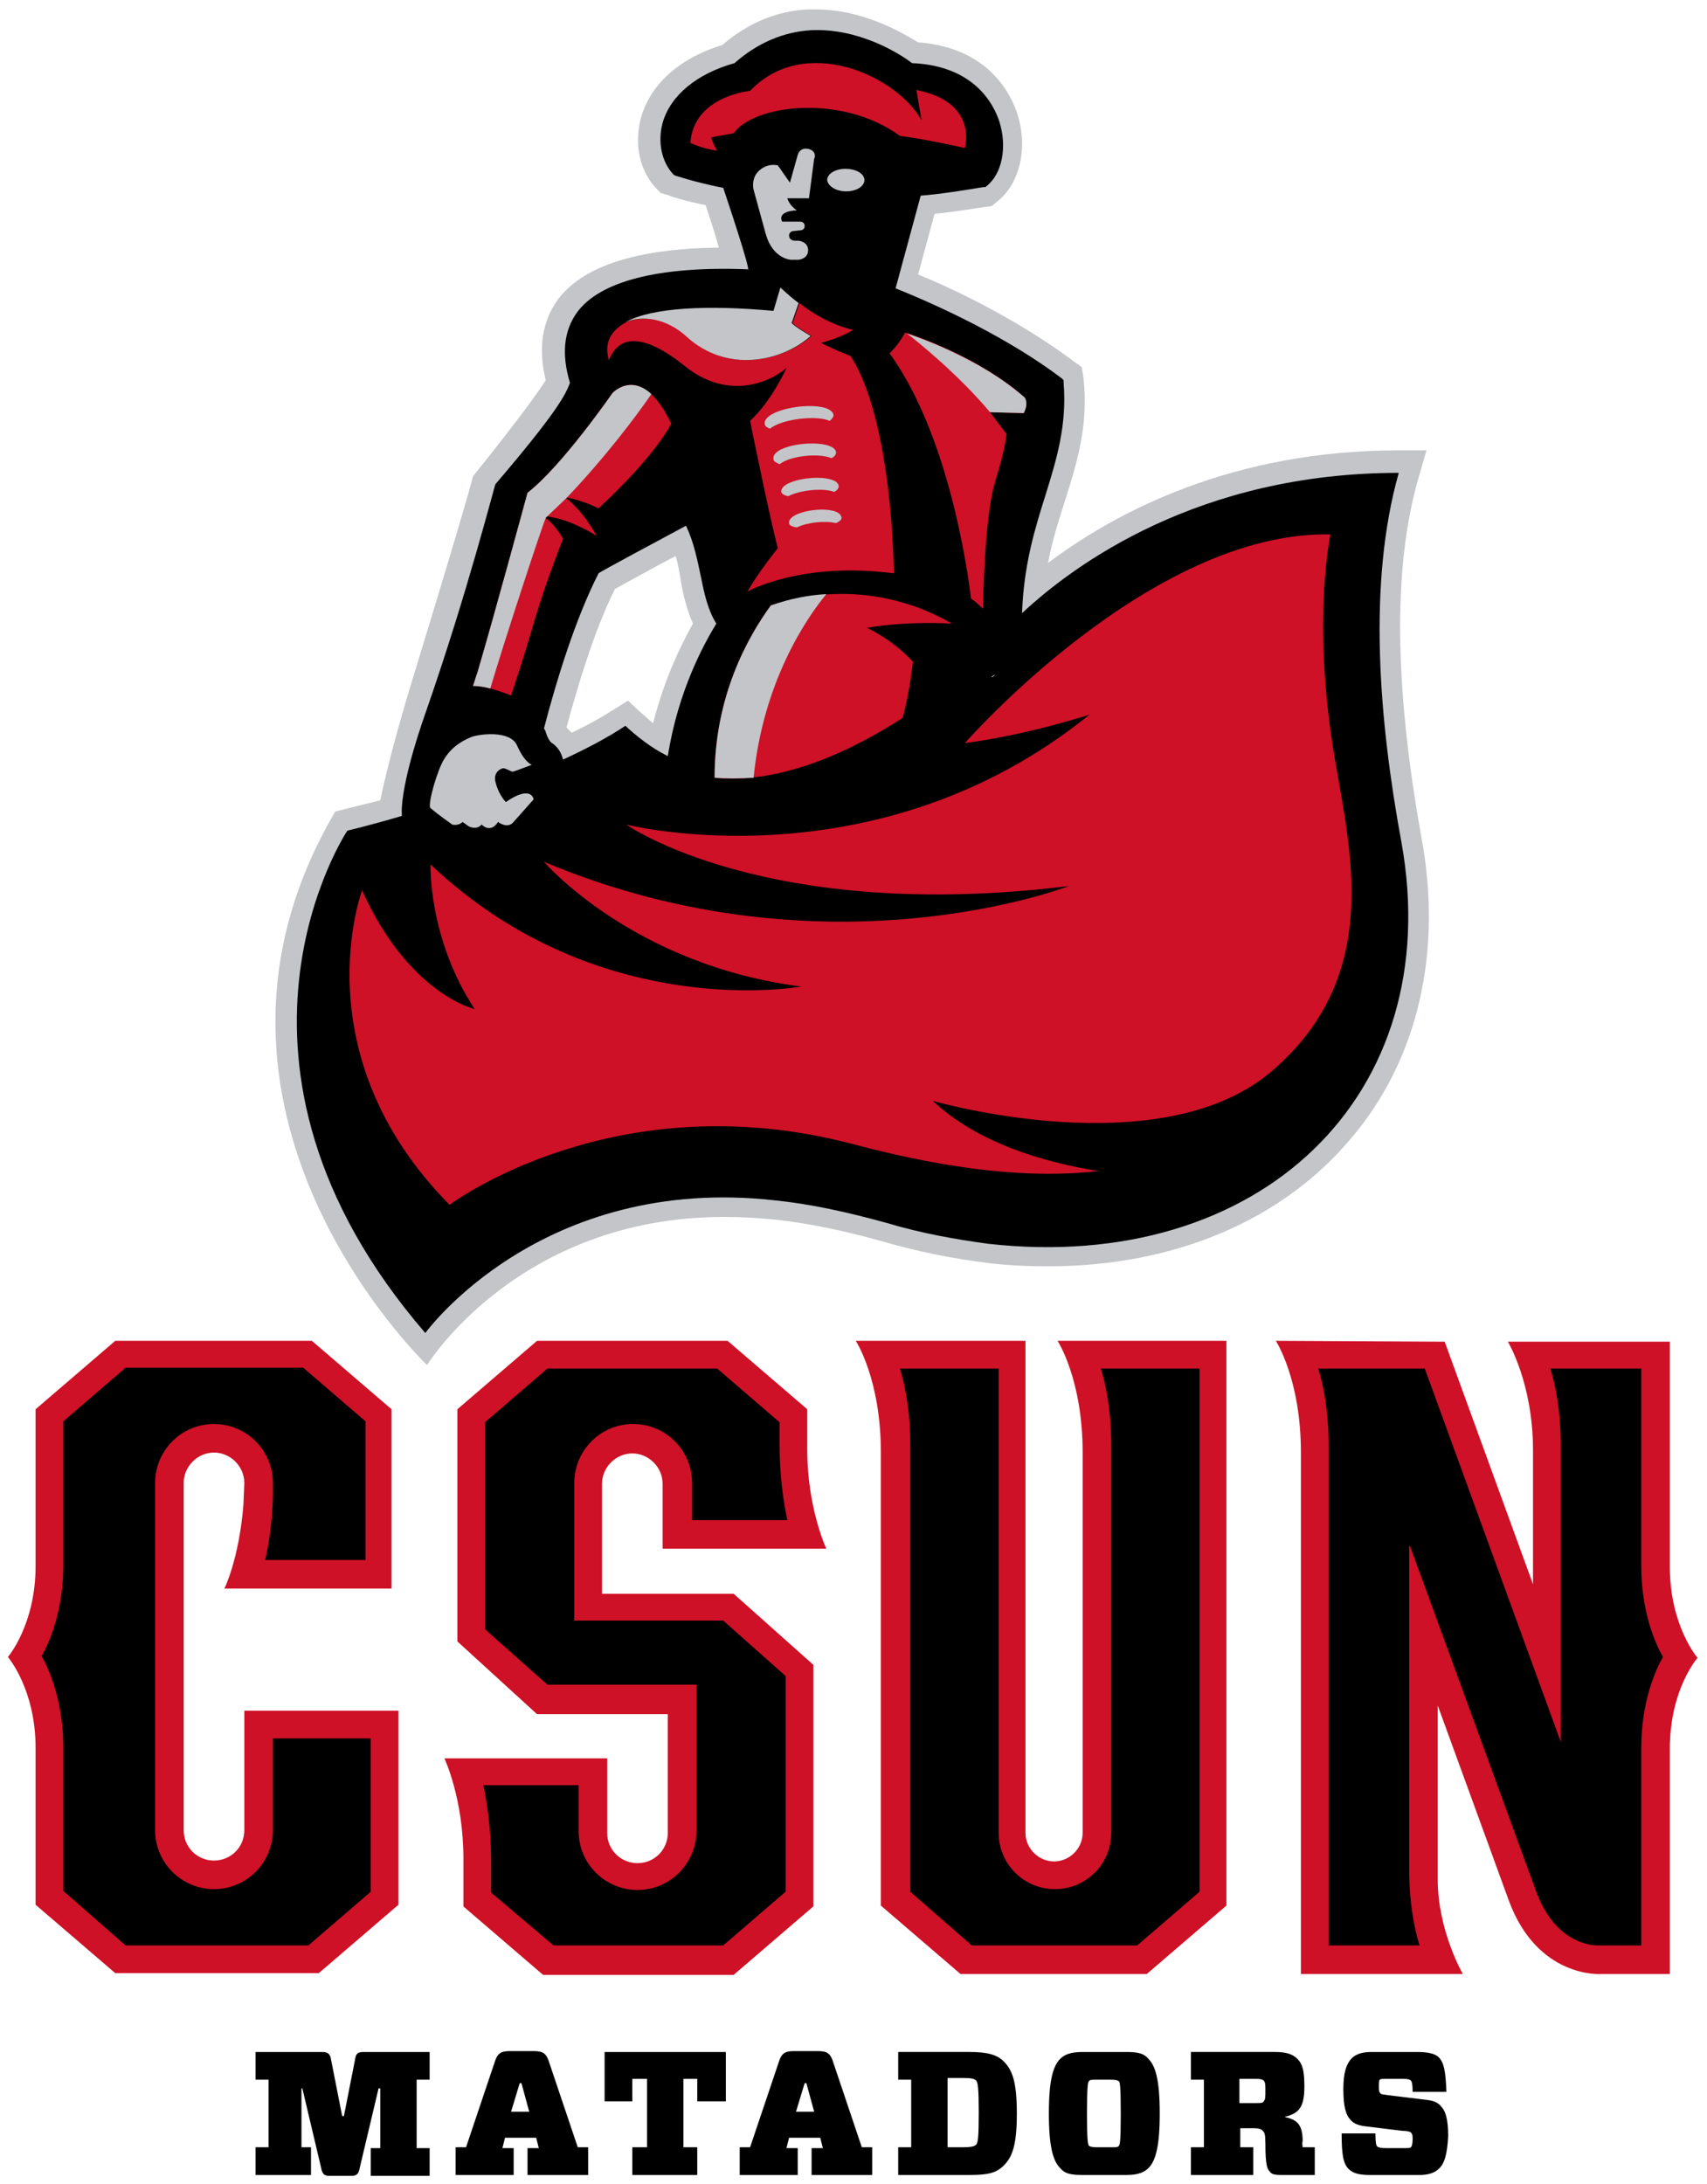
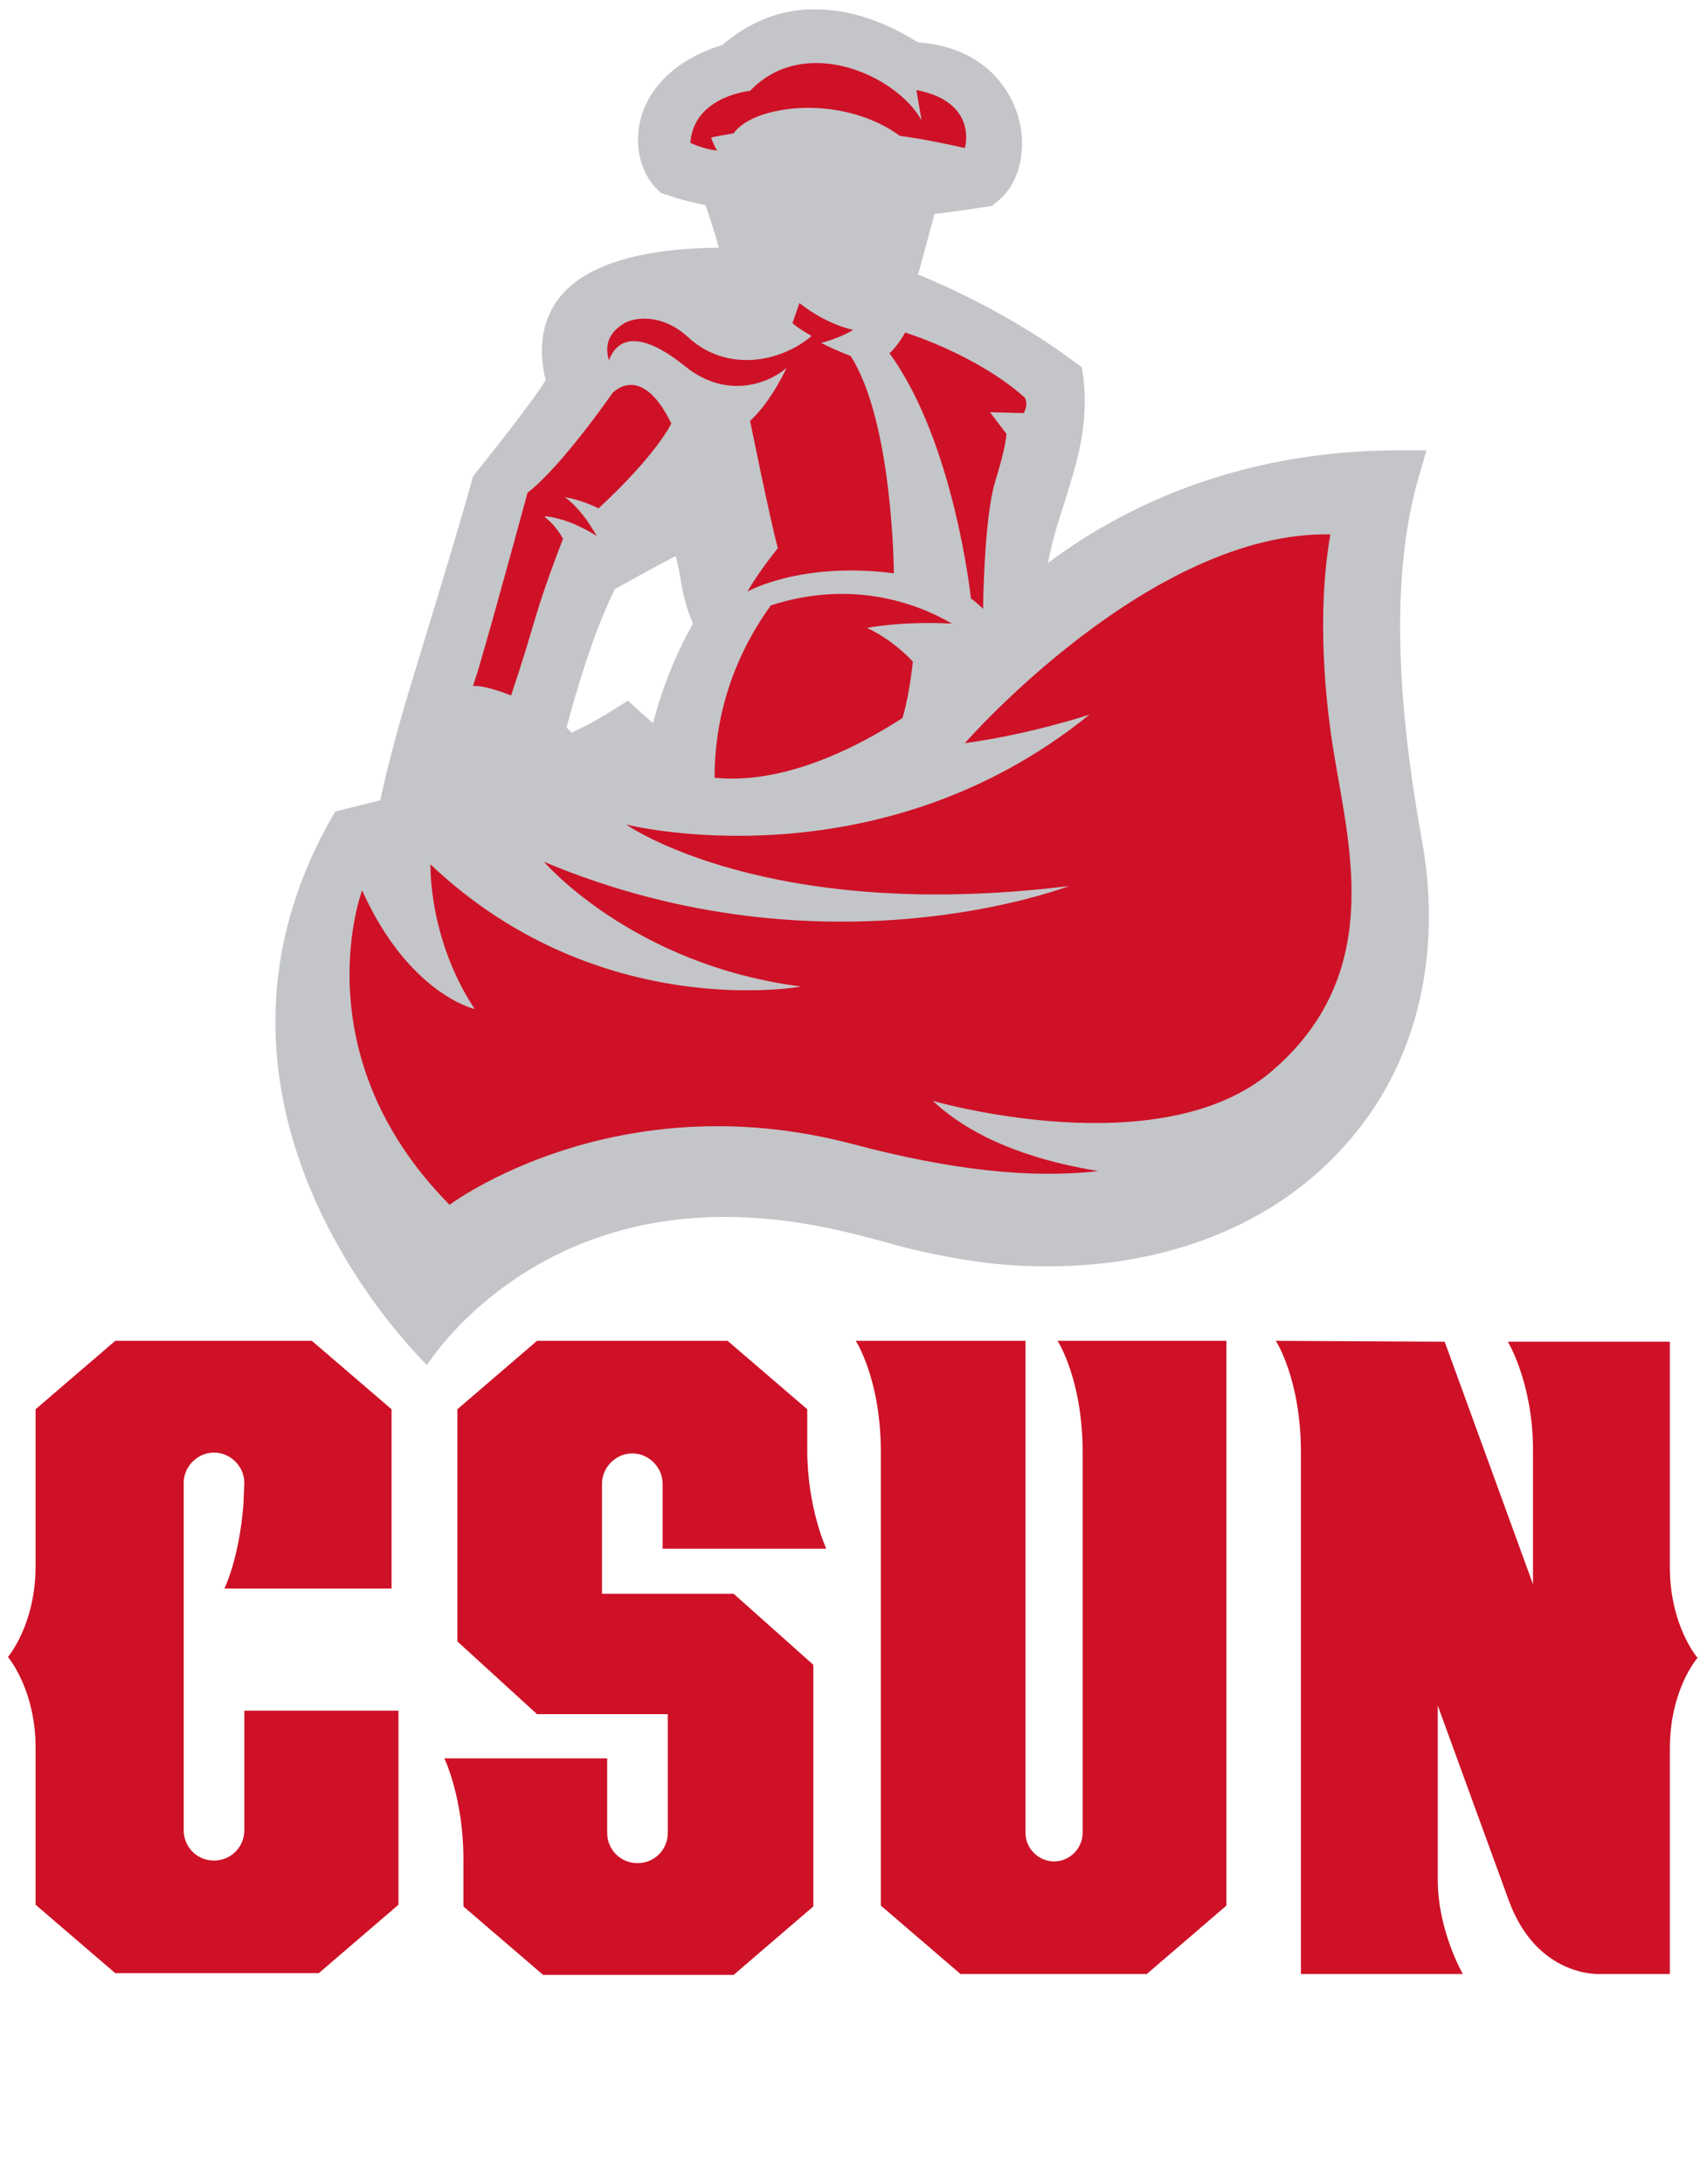
<svg xmlns="http://www.w3.org/2000/svg" height="252.1" viewBox="0 0 197.1 252.1" width="197.1">
  <g transform="translate(.91 1.09)">
    <path fill="#ce1126" d="m12.4 153.7-9.201 7.9v18.1c0 6.8-3.199 10.5-3.199 10.5s3.199 3.7 3.199 10.5v18.102l9.201 7.898h23.5l9.199-7.898v-22.4h-17.799v13.799c0 2-1.6 3.5-3.5 3.5-2 0-3.5-1.6-3.5-3.5v-40.1c0-1.9 1.6-3.5 3.5-3.5s3.5 1.6 3.5 3.5l-0.102 2.5c-0.5 6.3-2.199 9.701-2.199 9.701h19.301v-20.701l-9.201-7.9h-22.699zm48.699 0-9.199 7.9v26.801l9.199 8.4h15.1v13.699c0 1.9-1.5 3.5-3.5 3.5-1.9 0-3.5-1.5-3.5-3.5v-8.6h-18.799s2.199 4.6 2.199 11.6v5.5l9.201 7.9h22l9.2-7.9v-27.9l-9.199-8.199h-15.201v-12.701c0-1.9 1.6-3.5 3.5-3.5s3.5 1.6 3.5 3.5v7.5h18.9s-2.199-4.698-2.199-11.398v-4.701l-9.201-7.9h-22zm36.801 0s2.9 4.4 2.9 12.9v52.301l9.199 7.9h21.5l9.199-7.9v-65.201h-19.5s2.9 4.4 2.9 12.9v43.9c0 1.8-1.499 3.301-3.299 3.301s-3.301-1.501-3.301-3.301v-56.801h-19.6zm48.5 0s2.9 4.4 2.9 12.9v60.201h18.699s-2.9-5-2.9-10.9v-20.1l8.201 22.5c3.3 9 10.6 8.5 10.6 8.5h8v-26c0-6.9 3.199-10.5 3.199-10.5s-3.199-3.7-3.199-10.5v-26h-18.701s2.9 4.8 2.9 12.5v15.5l-10.199-28-19.5-0.102z" />
    <path fill="#c3c5c8" d="m163.2 95.5c-3.1-17.3-3.3-31.2-0.3-41.5l0.9-3.1h-3.2c-19.1 0-32.5 7-40.5 13 0.5-2.7 1.3-5.1 2-7.3 1.3-4.2 2.7-8.5 2.1-14l-0.2-1.3-1.1-0.8c-5.5-4.1-12.4-7.7-17.8-9.9l1.9-7c1.9-0.2 3.9-0.5 5.8-0.8l0.8-0.1 0.6-0.5c2.6-2 3.6-6.1 2.4-10-0.7-2.3-3.3-7.8-11.5-8.4-2-1.2-6.4-3.8-11.8-3.8h-1c-3.6 0.2-6.9 1.6-9.8 4.1-4.9 1.5-8.3 4.5-9.4 8.4-0.8 3-0.2 6.1 1.8 8.2l0.5 0.5 0.7 0.2c0.5 0.2 2 0.7 4.5 1.2v0.1c0.3 0.9 1 3 1.5 4.8-9.4 0.1-15.7 2.1-18.6 6-1.8 2.5-2.3 5.6-1.4 9.3-2 3.2-8.4 11.1-8.4 11.1-0.8 3.3-7 23.5-7 23.5-2.7 8.8-3.7 13.9-3.7 13.9l-5.2 1.3c-20.3 34.5 10.6 63.9 10.6 63.9s10.5-17.1 34.3-17.1c1.9 0 3.8 0.1 5.8 0.3 3.9 0.4 8.1 1.3 12.4 2.5 4.1 1.2 8.2 2 12.1 2.5 2.4 0.3 4.8 0.4 7.1 0.4 14.6 0 27.1-5.3 35.1-14.9 7.6-9 10.5-21.4 8-34.7m-88.7-13.1c-0.5-0.4-1-0.9-1.5-1.3l-1.4-1.3-1.6 1c-1.4 0.9-3 1.8-4.9 2.7l-0.6-0.6c1.3-4.8 3.2-11.2 5.6-16 1.3-0.7 4.5-2.5 7-3.8 0.3 0.9 0.4 1.8 0.6 2.8v0.1c0.3 1.7 0.7 3.3 1.4 4.9-1.4 2.5-3.3 6.4-4.6 11.5" />
-     <path d="m93.775 2.385c-0.355-0.008-0.714-0.003-1.076 0.016-3.2 0.2-6.199 1.499-8.799 3.799-4.3 1.2-7.401 3.7-8.301 6.9-0.6 2.2-0.099 4.5 1.201 5.9l0.1 0.1 0.199 0.1c0.1 0 2 0.7 5.5 1.4 0.2 0.6 3.401 10.1 2.801 9.4-10.3-0.4-17.101 1.4-19.701 5-1.5 2.1-1.799 4.8-0.799 8.1-0.5 1.4-1.6 3.501-8.6 11.701-0.1 0.1-3.2 12.398-7.9 25.898-3.4 9.6-2.9 12.4-2.9 12.4-3.7 1.1-6.301 1.701-6.301 1.701s-17.9 26.8 9 58c0 0 13.3-18.401 40.5-15.301 3.9 0.4 8.101 1.3 12.801 2.6 4 1.2 7.999 1.9 11.699 2.4 31.3 3.5 53.001-17.1 47.701-46.4-2.6-14.1-3.901-29.9-0.301-42.6-23.1 0-37.5 10.599-43.5 16.199 0.2-5.6 1.501-9.8 2.701-13.6 1.3-4.2 2.5-8.1 2.1-13v-0.299l-0.201-0.201c-6.2-4.698-14.2-8.399-19.2-10.399l2.9-10.699c2.4-0.2 4.899-0.6 7.299-1h0.201l0.1-0.1c1.8-1.4 2.4-4.5 1.5-7.4-0.6-1.9-2.8-6.501-10.1-6.801-0.938-0.75-5.304-3.696-10.625-3.814zm-15.474 57.215c0.9 1.9 1.299 3.901 1.699 5.801 0.4 2 0.801 3.9 1.801 5.5-1.4 2.3-4.402 7.699-5.602 15.299-2-1-3.598-2.3-4.898-3.5-2.1 1.4-4.601 2.7-7.201 3.9-0.2-0.8-0.6-1.5-1.4-2-0.1-0.1-0.4-0.499-0.6-1.199 0-0.1-0.099-0.2-0.199-0.4 1.4-5.4 3.599-12.6 6.299-17.9 0-0.1 7.702-4.2 10.102-5.5zm35.699 17.201c-0.1 0.1-0.2 0.199-0.4 0.299v-0.1c0.2-0.1 0.3-0.199 0.4-0.199zm-100.4 79.999-7.2 6.2v16.6c0 5.3-1.6 8.9-2.5 10.5 0.9 1.6 2.5 5.3 2.5 10.5v16.6l7.199 6.301h21.1l7.201-6.199v-17.701h-11.301v10.6c0 3.7-2.999 6.801-6.799 6.801-3.699 0-6.8-3-6.8-6.8v-40.1c0-3.7 3.001-6.799 6.801-6.799 3.7 0 6.799 2.999 6.799 6.799v1.6c-0.1 3.2-0.5 5.701-0.9 7.301h11.602v-16l-7.201-6.199h-20.5zm48.701 0.1-7.201 6.199v23.9l7.201 6.4h17.199v16.9c0 3.7-3.001 6.799-6.801 6.799-3.7 0-6.799-2.999-6.799-6.799v-5.301h-11c0.4 1.9 0.9 4.9 0.9 8.9v3.5l7.2 6.1h19.6l7.201-6.199v-24.9l-7.201-6.4h-17.199v-15.9c0-3.7 2.999-6.799 6.799-6.799 3.7 0 6.801 2.999 6.801 6.799v4.301h11c-0.401-1.9-0.901-4.9-0.901-8.9v-2.4l-7.199-6.199h-19.6zm40.699 0c0.6 1.9 1.199 4.9 1.199 8.9v51.5l7.102 6.199h19.1l7.199-6.199v-60.4h-11.4c0.6 1.9 1.201 4.9 1.201 8.9v44.699c0 3.6-2.9 6.5-6.5 6.5s-6.5-2.9-6.5-6.5v-53.6h-11.4zm48.301 0c0.6 1.9 1.199 4.9 1.199 8.9v57.699h10.5c-0.6-1.9-1.199-4.9-1.199-8.9v-37.199h0.1l14.5 39.699c2.1 5.9 6.099 6.4 7.199 6.4h0.1 0.102 4.799v-22.801c0-5.3 1.6-8.9 2.5-10.5-0.9-1.6-2.5-5.2-2.5-10.5v-22.799h-10.5c0.6 1.9 1.201 4.9 1.201 8.9v34.199l-15.701-43.1h-12.299zm-93.4 78.799c-1 0-1.401 0.301-1.701 1.301l-3.299 9.801h-1.201v3.199h6.701v-3.1h-1.301l0.301-1.201h3.6l0.301 1.201h-1.301v3.1h7v-3.199h-1.199l-3.301-9.8c-0.3-1-0.699-1.301-1.699-1.301h-2.9zm32.799 0c-1 0-1.399 0.3-1.699 1.3l-3.301 9.801h-1.199v3.199h6.699v-3.1h-1.299l0.299-1.201h3.602l0.299 1.201h-1.299v3.1h7v-3.199h-1.201l-3.299-9.8c-0.3-1-0.701-1.301-1.701-1.301h-2.9zm-62.1 0.102v3.199h1.5v7.801h-1.5v3.199h6.4v-3.199h-1.1v-6.801h0.1l2.199 9.301c0.1 0.6 0.4 0.799 0.9 0.799h2.6c0.5 0 0.8-0.199 0.9-0.799l2.203-9.3h0.199v6.9h-1.1v3.199h6.799v-3.199h-1.5v-7.9h1.5v-3.199h-7.6c-0.6 0-0.9 0.099-1 0.799l-1.299 6.6h-0.201l-1.299-6.6c-0.1-0.6-0.4-0.799-1-0.799h-7.701zm40.301 0v5.699h3.199v-2.6h1.701v7.9h-1.701v3.199h7.5v-3.199h-1.6v-7.9h1.6v2.6h3.301v-5.699h-14zm33.9 0v3.199h1.5v7.801h-1.5v3.199h8.199c2.1 0 3.1-0.2 4-1.1 1-1 1.5-2.4 1.5-6s-0.5-5-1.5-6c-0.8-0.8-1.9-1.1-4-1.1h-8.199zm21.299 0c-1.4 0-2.1 0.299-2.6 0.799-0.8 0.8-1.301 2.401-1.301 6.301s0.501 5.499 1.301 6.299c0.5 0.6 1.1 0.801 2.6 0.801h5c1.4 0 2.1-0.301 2.6-0.801 0.8-0.8 1.301-2.399 1.301-6.299s-0.501-5.501-1.301-6.301c-0.5-0.6-1.1-0.799-2.6-0.799h-5zm12.5 0v3.199h1.5v7.801h-1.5v3.199h7.201v-3.199h-1.5v-2.201h1.5c0.7 0 0.9 0.101 1.1 0.301 0.2 0.2 0.299 0.4 0.299 1.5 0 2.4 0.2 2.899 0.5 3.199 0.2 0.3 0.5 0.4 1.4 0.4h3.801v-3.199h-1.4c0-0.2-0.1-0.501 0-0.701 0-2-0.7-2.499-2.1-2.799 1.6-0.4 2.299-1 2.299-3.5 0-1.8-0.199-2.601-0.799-3.201s-1.4-0.799-2.6-0.799h-9.701zm20.801 0c-1.1 0-1.801 0.299-2.201 0.699-0.7 0.7-1 1.8-1 3.6 0 2 0.301 3 0.801 3.5 0.4 0.5 1 0.701 1.9 0.801l4.1 0.5c0.6 0 0.9 0.099 1 0.199 0.2 0.2 0.199 0.401 0.199 0.801 0 0.5-0.099 0.8-0.199 0.9-0.1 0.1-0.4 0.1-1 0.1h-1.9c-0.6 0-0.9-0.101-1-0.201s-0.199-0.4-0.199-1.5h-3.9c0 2.5 0.201 3.502 0.801 4.102 0.5 0.5 1.2 0.699 2.5 0.699h5.7c1.1 0 1.799-0.299 2.199-0.699 0.7-0.6 1.002-1.801 1.102-3.801 0-1.9-0.301-2.9-0.801-3.4-0.4-0.5-0.9-0.699-1.9-0.799l-4.1-0.5c-0.7-0.1-0.9-0.101-1-0.201-0.2-0.2-0.199-0.399-0.199-0.799 0-0.5-0-0.701 0.1-0.801 0.1-0.1 0.299-0.1 0.799-0.1h1.9c0.6 0 0.8 0.099 0.9 0.199 0.1 0.1 0.199 0.401 0.199 1.301h3.9c-0.1-2.5-0.3-3.4-0.9-4-0.4-0.4-1.2-0.6-2.5-0.6h-5.299zm-48.9 3h1.801c1 0 1.3 0.099 1.5 0.299 0.2 0.2 0.299 0.901 0.299 3.701 0 2.9-0.099 3.499-0.299 3.699-0.2 0.2-0.6 0.301-1.5 0.301h-1.801v-8zm33.699 0.1h1.9c0.6 0 0.8 0.099 0.9 0.199 0.2 0.2 0.199 0.501 0.199 1.201 0 0.7 0.001 0.999-0.199 1.199-0.1 0.2-0.3 0.199-0.9 0.199h-1.9v-2.799zm-16.5 0.1h1.701c0.6 0 0.8 0.099 0.9 0.199 0.1 0.1 0.199 0.601 0.199 3.701s-0.099 3.599-0.199 3.699c-0.1 0.2-0.3 0.201-0.9 0.201h-1.701c-0.6 0-0.798-0.101-0.898-0.201-0.1-0.2-0.201-0.599-0.201-3.699s0.101-3.601 0.201-3.701c0.1-0.2 0.298-0.199 0.898-0.199zm-66.6 0.4h0.201l0.898 3.299h-2.1l1-3.299zm32.9 0h0.199l0.9 3.299h-2.1l1-3.299z" />
    <path fill="#ce1126" d="m110.5 84.7c7.5-1 14.4-3.3 14.4-3.3-24.7 20-53.5 12.7-53.5 12.7s16.1 11.4 51.1 7.1c0 0-28 10.9-60.6-2.8 0 0 10.2 11.9 29.7 14.4 0 0-23.4 4.3-42.8-14.1 0 0-0.3 8.5 5.1 16.7 0 0-7.6-1.7-13-13.7 0 0-7.1 18.9 10.1 36.3 0 0 19-14.3 46.6-7 11.3 3 20.6 4 28.3 3.1-6.2-1-13.9-3.2-19.1-8.1 0 0 26.2 7.6 39.1-3.4s9.1-25.4 7.3-36.2c-1.1-6.4-2.1-16.6-0.5-25.8-20.8-0.4-42.2 24.1-42.2 24.1m-7.2-2.9c0.5-1.7 0.9-3.9 1.2-6.5 0 0-2.1-2.4-5.3-3.9 0 0 3.9-0.8 9.8-0.5-4.1-2.4-11.6-5.1-20.9-2.1-2.7 3.7-6.5 10.5-6.5 19.9 5 0.5 12.2-0.8 21.7-6.9m-33.5-37.5c-0.8 1.9 0 0 0 0s-5.8 8.4-9.8 11.5c0 0-3.9 14.4-5.8 20.8-0.2 0.5-0.3 1-0.5 1.5 1.5-0.1 4.4 1.1 4.4 1.1 3-8.9 2.4-8.7 6-18.1-0.8-1.4-1.6-2.1-2.1-2.5l0.1-0.1c1.5 0.2 2.9 0.7 3.9 1.2 1.3 0.6 2 1.1 2 1.1-0.4-0.7-0.8-1.3-1.2-1.9-1.4-1.9-2.5-2.6-2.5-2.6 1.7 0.3 3.1 0.9 3.9 1.3 6.8-6.3 8.4-9.8 8.4-9.8-3.5-7.2-6.8-3.5-6.8-3.5m27.5-4.3s-1.4-0.5-3.4-1.5c2.3-0.6 3.7-1.5 3.7-1.5-2.5-0.6-4.7-1.9-6.2-3.1l-0.8 2.3c0.3 0.4 2.2 1.5 2.2 1.5-3.5 3-9.8 4.3-14.3 0.1-2.4-2.2-5.2-2.5-7.1-1.7-1.8 1-2.6 2.4-2 4.4 1.2-3.1 4.2-3 8.8 0.7s9.3 2.2 11.7 0.2c0 0-1.7 3.8-4.2 6.1 0 0 2.2 10.9 3.2 14.7 0 0-2.2 2.7-3.5 5 0 0 6.2-3.5 16.9-2.1 0-0.1-0.1-17.5-5-25.1m-18.5-24.6c0.4-5.4 6.9-6 6.9-6 6.3-6.6 16.9-1.8 19.8 3.4l-0.6-3.5c7.2 1.4 5.6 6.7 5.6 6.7-2.7-0.6-5.2-1.1-7.5-1.4-6.7-4.9-16.9-3.6-19.2-0.3-1 0.2-1.9 0.3-2.6 0.5 0.3 0.9 0.7 1.5 0.7 1.5-1.7-0.2-3.1-0.9-3.1-0.9m38.6 29.4s0.5 0.6-0.1 1.8l-3.9-0.1 1.9 2.5s0 1.3-1.3 5.5-1.4 14.7-1.4 14.7-0.8-0.8-1.4-1.2c0 0-1.9-18-9.4-28.3 0 0 1-0.9 1.8-2.4 0 0 8.2 2.5 13.8 7.5" />
-     <path fill="#c3c5c8" d="m92.061 16.072c-0.708 0.038-0.861 0.729-0.861 0.729l-0.899 3.199-1.401-2c-0.5-0.1-1.2-0.1-1.9 0.4-1.3 0.9-0.9 2.4-0.9 2.4l1.4 5.1c0.8 2.9 2.9 3 2.9 3h0.9s1.1-0.1 1.1-1.1c0-1-1.1-1.102-1.1-1.102h-0.5c-0.1 0-0.602-0.1-0.602-0.6 0-0.4 0.4-0.5 0.4-0.5l0.901-0.099s0.5 0 0.5-0.5-0.5-0.5-0.5-0.5h-2.1c-0.6-1.3 1.699-1.301 1.699-1.301-0.899-0.6-1.099-1.398-1.099-1.398h2.5l0.6-4.602c0.1 0 0.301-0.9-0.699-1.1-0.125-0.025-0.239-0.033-0.34-0.027zm4.639 2.328c-1.2 0-2.1 0.599-2.1 1.299 0.1 0.7 1.001 1.301 2.201 1.301s2.1-0.601 2.1-1.301c0-0.7-0.901-1.299-2.201-1.299zm-7.5 13.699-0.799 2.701c-7.6-0.7-14-0.401-17.1 1.299 1.9-0.8 4.7-0.499 7.1 1.701 4.6 4.2 10.899 2.898 14.299-0.102 0 0-1.899-1.1-2.199-1.5l0.801-2.299c-1.3-1-2.102-1.801-2.102-1.801zm14.602 5.301c1.2 0.9 6 4.8 9.6 9.1l3.9 0.1c0.6-1.2 0.1-1.799 0.1-1.799-5.1-4.5-12.4-7-13.6-7.4zm-32.023 5.957c-1.196 0.083-1.977 0.943-1.977 0.943s-5.801 8.4-9.801 11.5c0 0-3.901 14.399-5.801 20.799-0.2 0.5-0.3 1-0.5 1.5 0.6 0 1.3 0.101 2 0.301 1.5-5.1 5.8-18.201 6.4-19.701l0.1-0.1 2.301-2.199c4.4-4.6 8.101-9.5 9.801-12-0.938-0.863-1.806-1.093-2.523-1.043zm20.609 2.43c-2.362 0.05-5.236 0.926-4.986 2.113 0 0.2 0.3 0.4 0.6 0.5 1.3-1.1 5.3-1.6 6.9-0.9 0.3-0.3 0.5-0.501 0.4-0.801-0.263-0.675-1.497-0.942-2.914-0.912zm0.592 4.32c-2.142-0.027-4.766 0.668-4.578 1.793 0 0.3 0.299 0.4 0.699 0.6 1.3-1 4.5-1.299 6-0.699 0.4-0.2 0.6-0.501 0.5-0.801-0.225-0.6-1.336-0.876-2.621-0.893zm0.561 3.965c-1.95-0.021-4.363 0.627-4.238 1.627 0.1 0.3 0.399 0.4 0.799 0.5 1.3-0.7 4.001-1 5.301-0.5 0.4-0.2 0.6-0.499 0.5-0.799-0.188-0.562-1.191-0.816-2.361-0.828zm0.49 3.67c-1.774-0.005-3.955 0.621-3.83 1.559 0 0.3 0.4 0.4 0.9 0.5 1.2-0.6 3.3-0.8 4.5-0.5 0.5-0.2 0.8-0.501 0.6-0.801-0.188-0.525-1.105-0.755-2.17-0.758zm0.471 9.758c-2 0.1-4.1 0.501-6.4 1.301-2.7 3.7-6.5 10.498-6.5 19.898 1.3 0.1 2.8 0.1 4.5 0 1.1-11 6-18.299 8.4-21.199zm-38.387 16.176c-1.137-0.05-2.263 0.174-2.613 0.324-0.7 0.3-2.1 0.9-3.1 2.5-0.8 1.2-2 5.399-1.6 5.699 0.8 0.7 2.5 1.9 2.5 1.9s0.699 0.201 1.199-0.299l0.699 0.5s0.9 0.499 1.5-0.201c0 0 1 1.101 1.9-0.299 0 0 1.001 0.8 1.701 0.1 0.9-1 2.298-2.601 2.398-2.701 0-0.1-0.299-1.699-3.199 0.301-0.3-0.3-0.899-1.101-1.199-2.301-0.3-1.2 0.698-1.6 0.898-1.6 0.3 0 0.902 0.4 1.102 0.4 0.1 0 2.199-0.801 2.199-0.801s-0.799-0.199-1.699-2.199c-0.4-0.95-1.55-1.274-2.688-1.324z" />
  </g>
</svg>